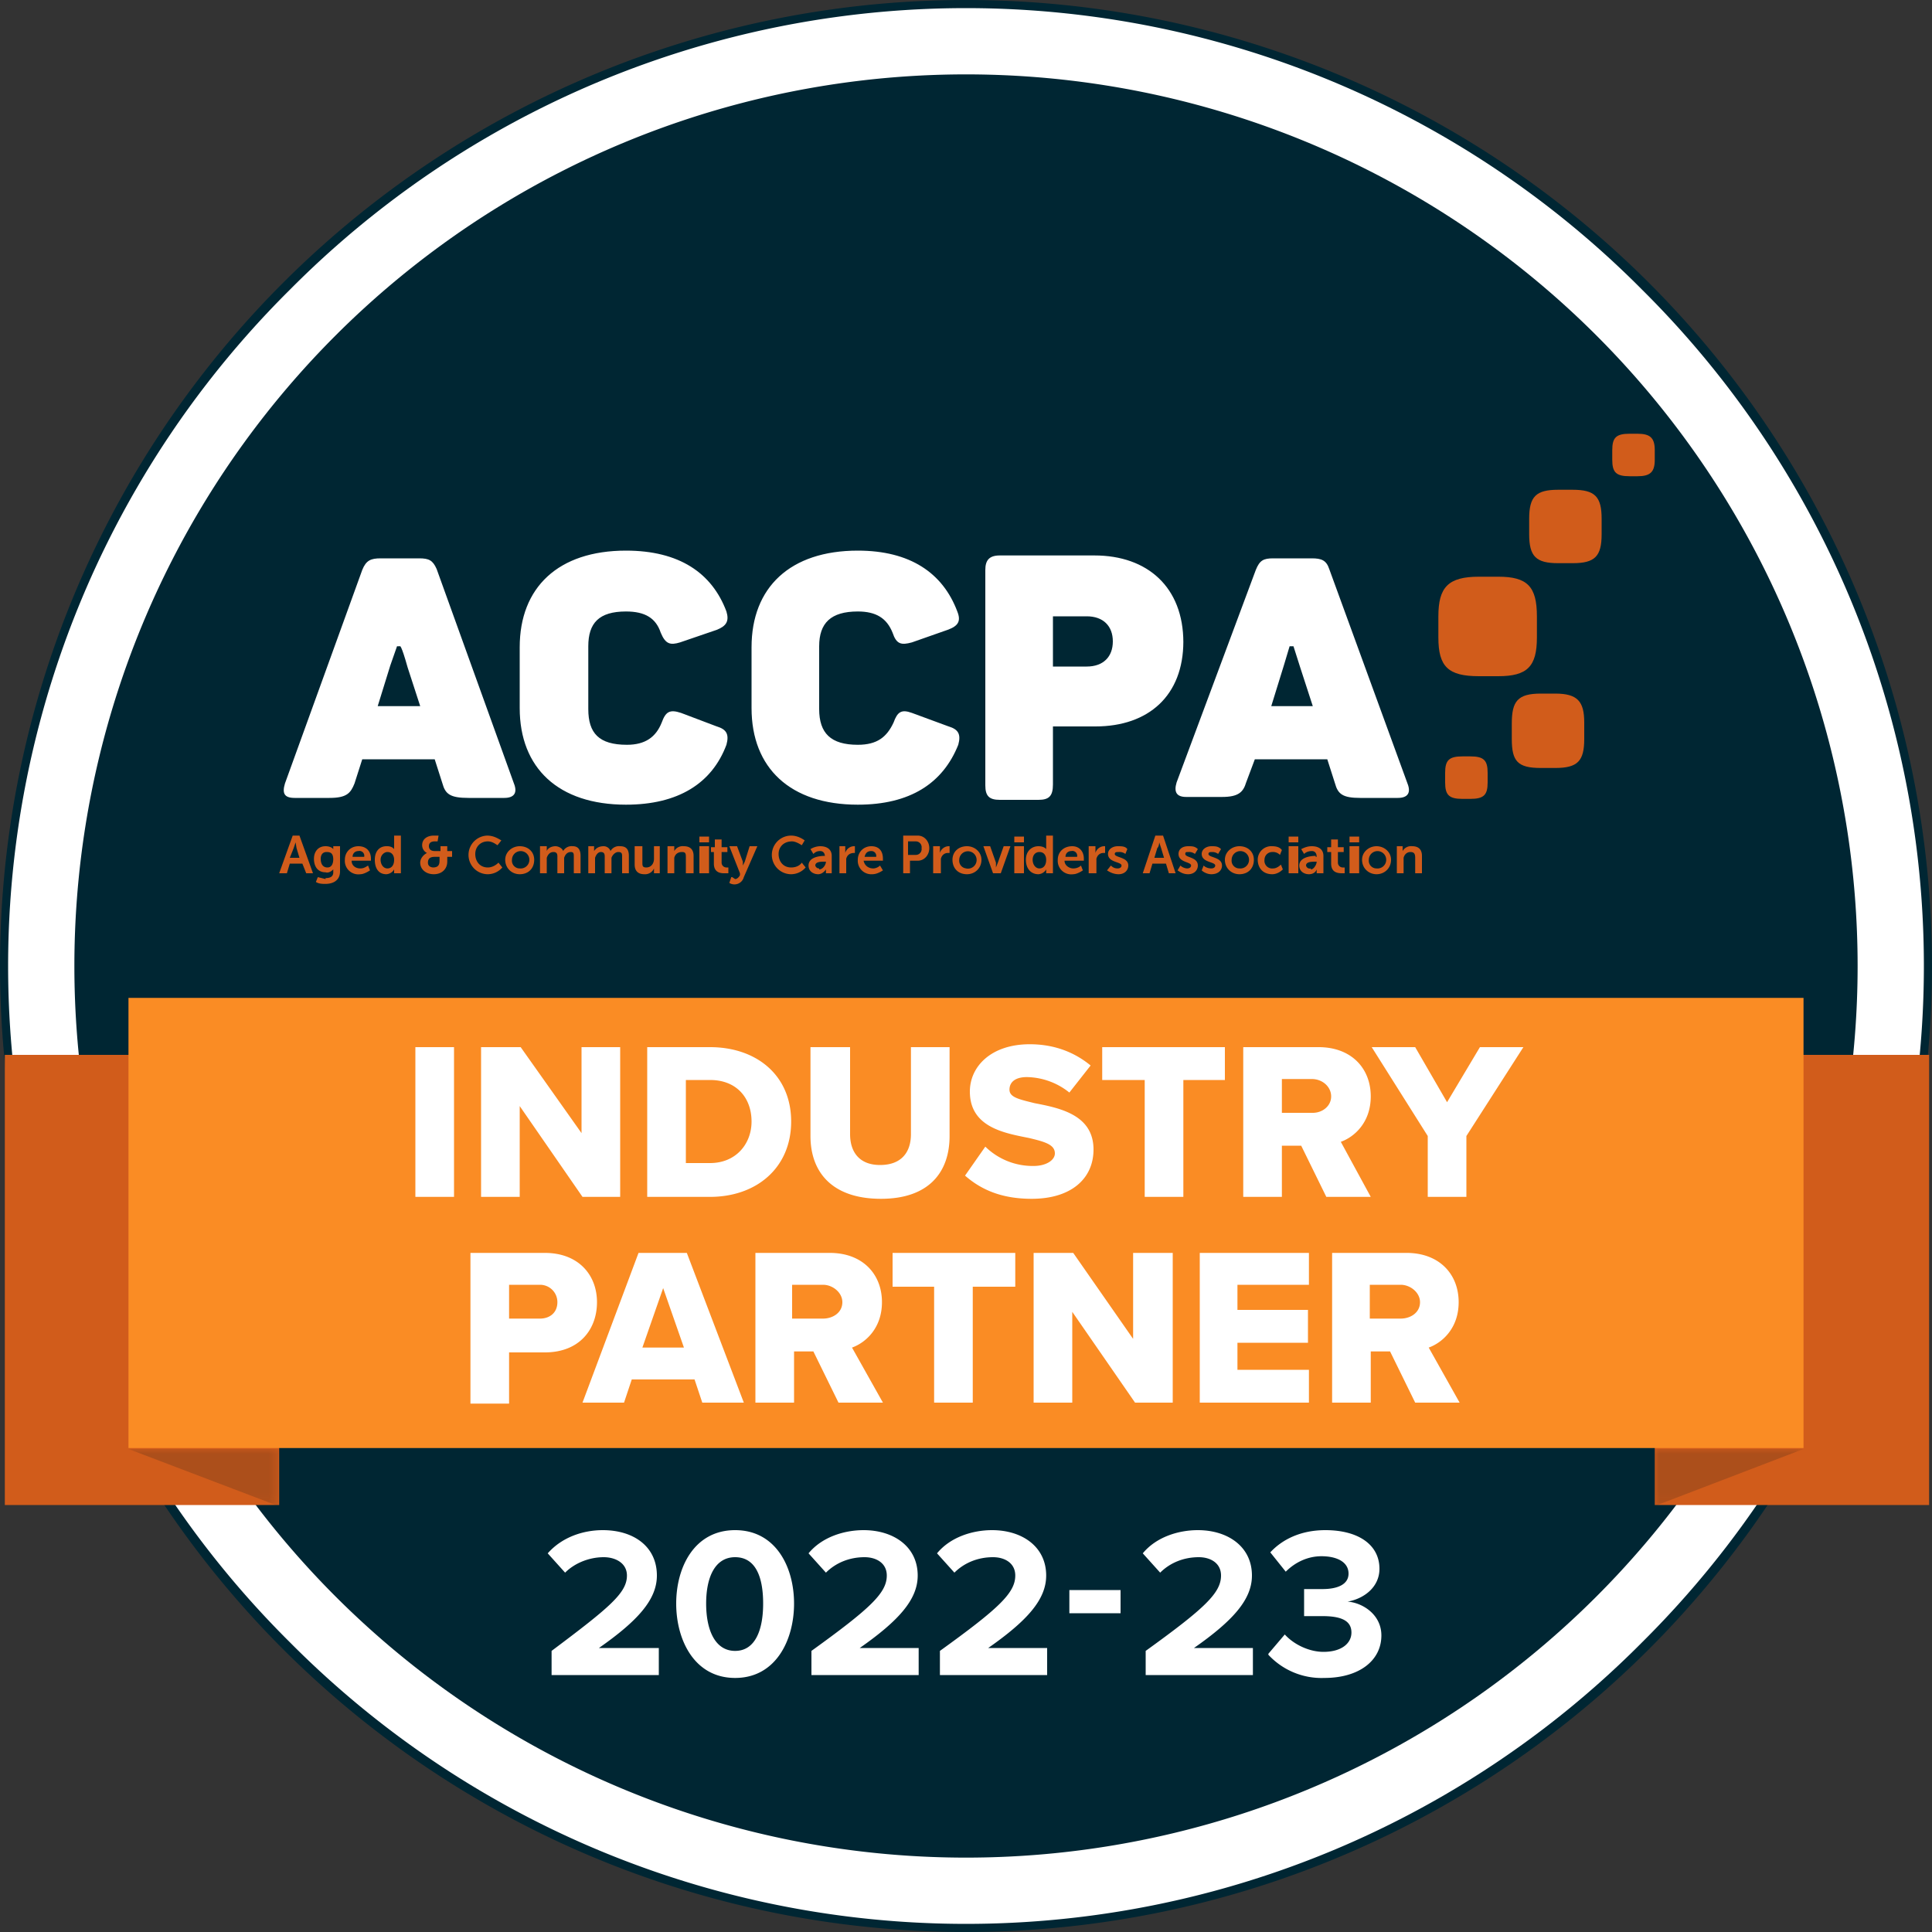
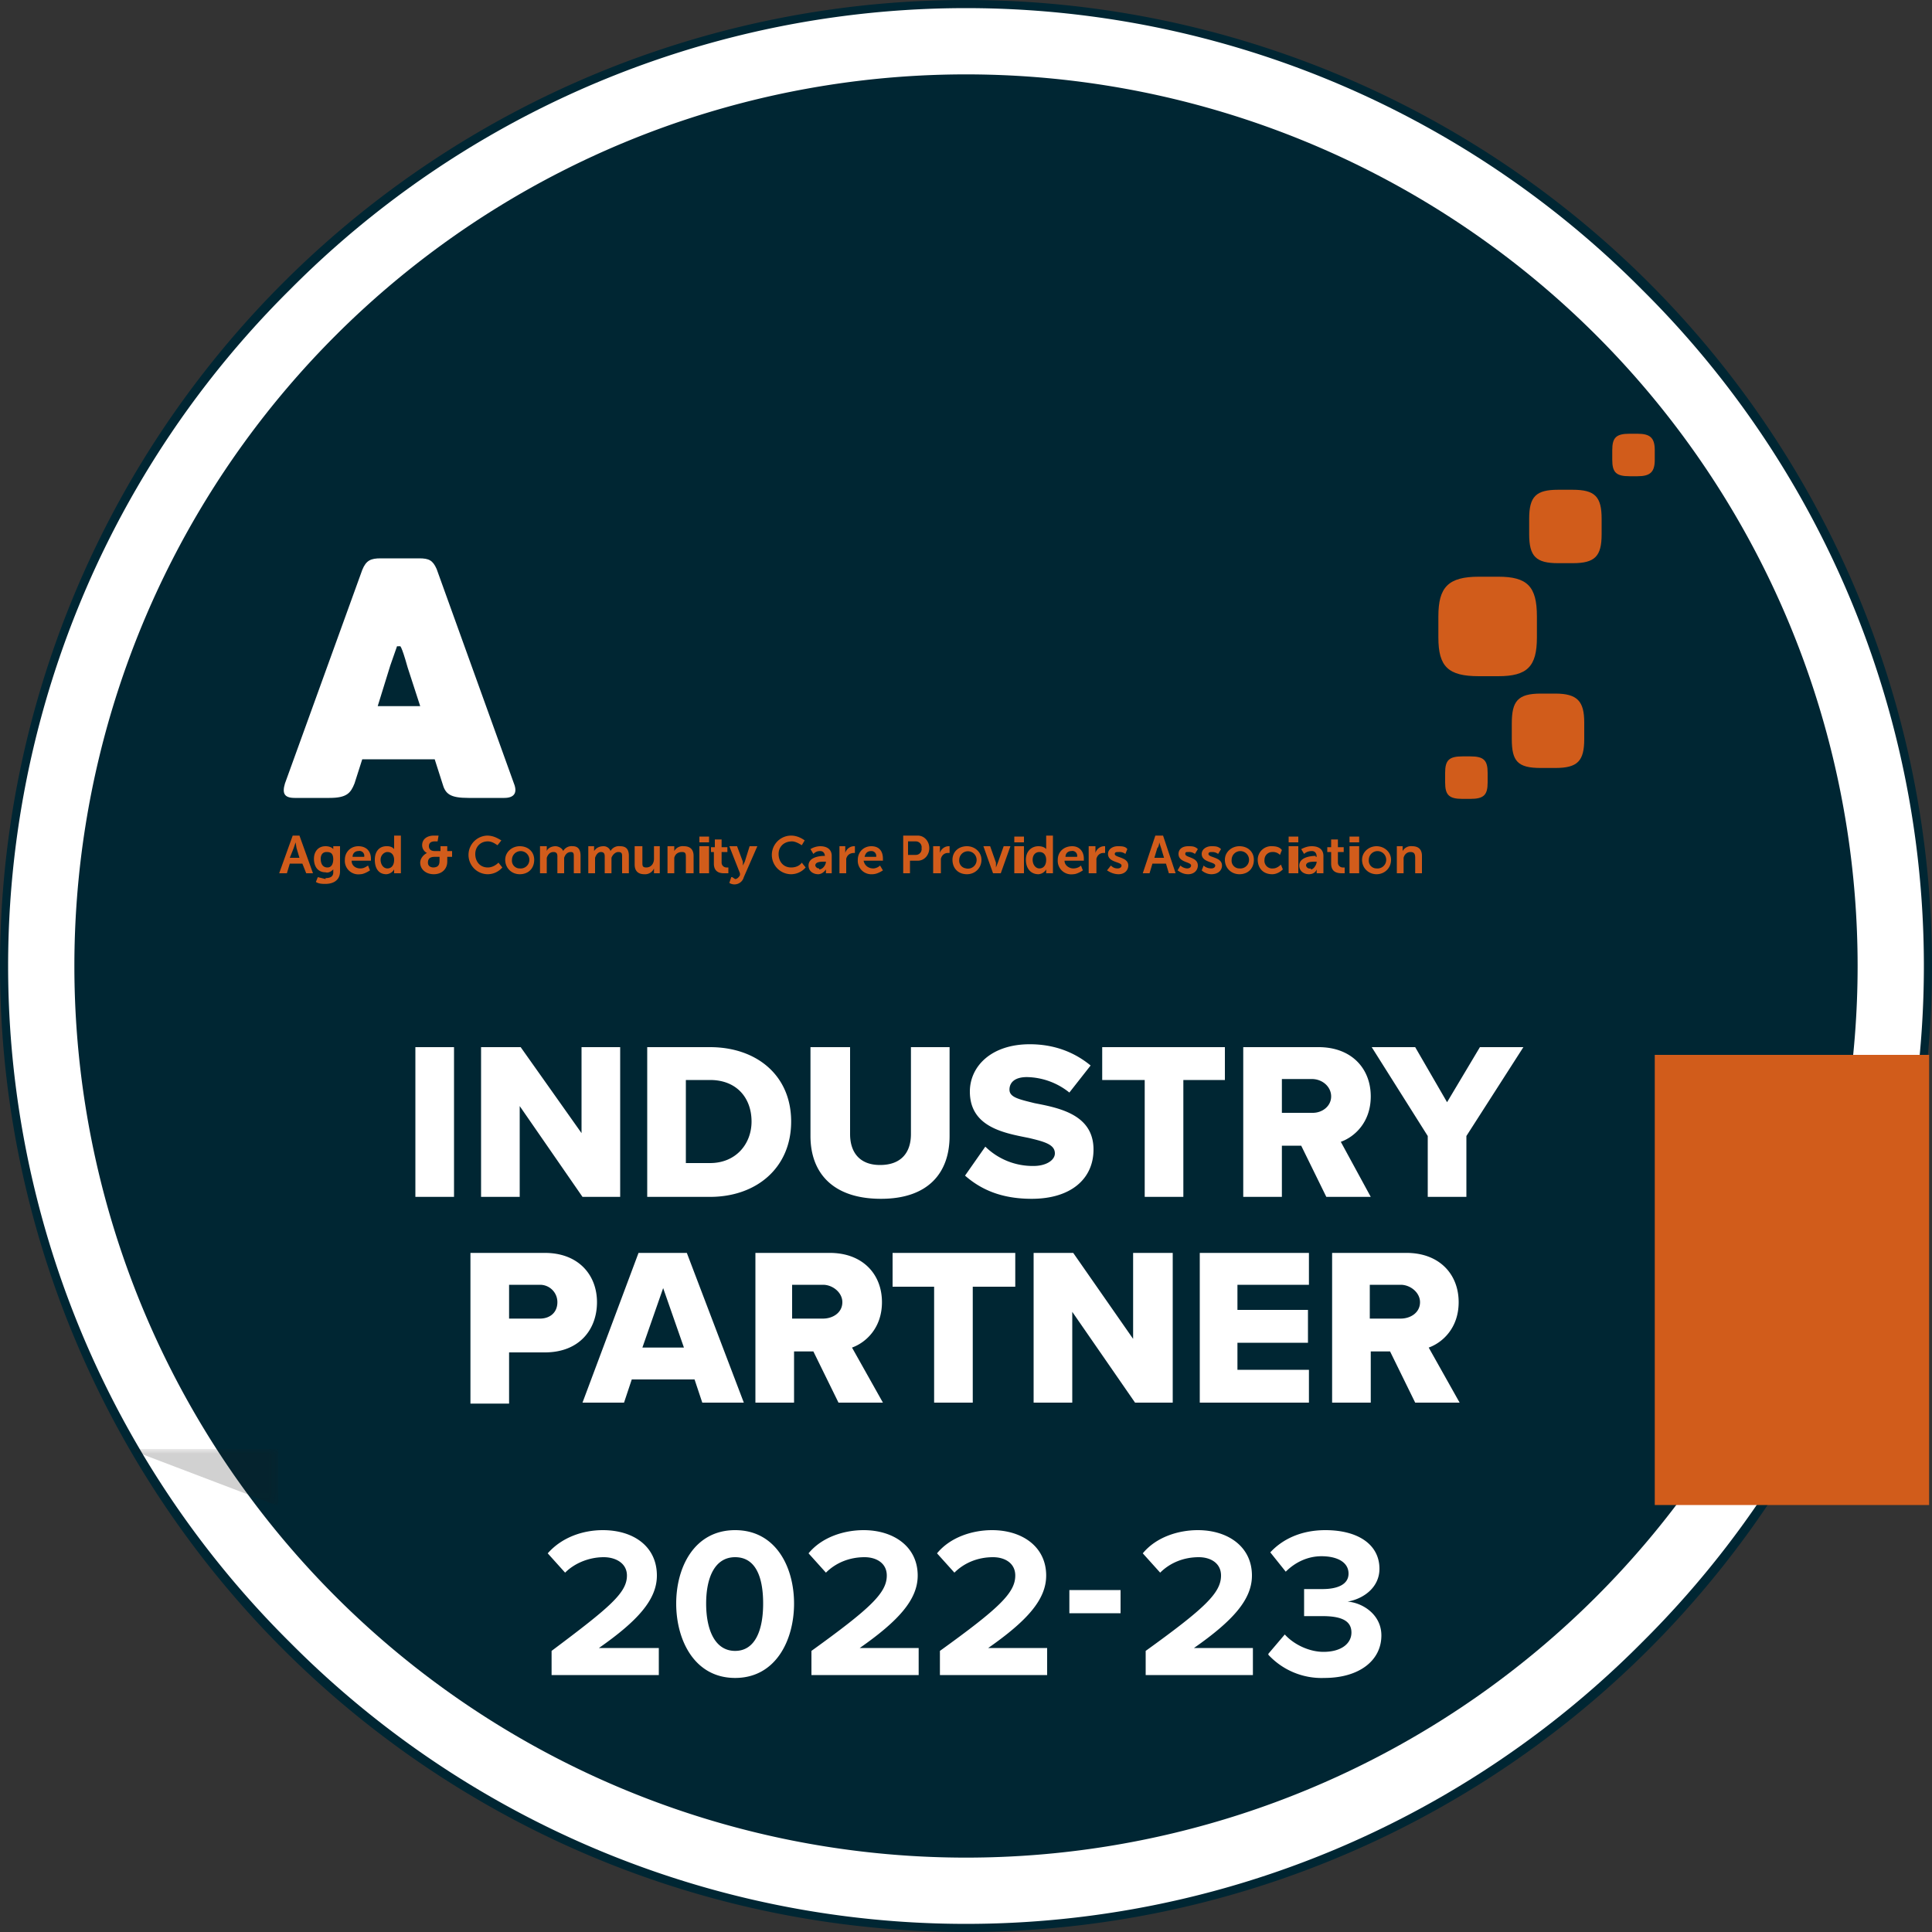
<svg xmlns="http://www.w3.org/2000/svg" xmlns:xlink="http://www.w3.org/1999/xlink" viewBox="0 0 200 200">
  <rect x="0" y="0" width="200" height="200" fill="#333333" stroke="none" />
  <defs>
    <path id="a" d="M0 0h15.5v5.9H0z" />
    <path id="c" d="M0 0h15.5v5.9H0z" />
  </defs>
  <g fill="none" fill-rule="evenodd">
    <path fill="#FFF" fill-rule="nonzero" d="M100 199.5a99.5 99.5 0 1 0 0-199 99.5 99.5 0 0 0 0 199" />
    <path fill="#002633" fill-rule="nonzero" d="M100 0a100 100 0 1 0 0 200 100 100 0 0 0 0-200m70 170a98.6 98.6 0 0 1-140 0 98.6 98.6 0 0 1 0-140 98.6 98.6 0 0 1 140 0 98.6 98.6 0 0 1 0 140" />
    <path fill="#002633" fill-rule="nonzero" d="M100 192.3a92.3 92.3 0 1 0 0-184.6 92.3 92.3 0 0 0 0 184.6" />
    <path fill="#FFF" fill-rule="nonzero" d="M52.2 82.6h-3.7c-1.9 0-2.4-.4-2.7-1.5l-.8-2.5h-7.5l-.8 2.5c-.4 1-.8 1.5-2.6 1.5h-3.6c-1.1 0-1.3-.5-1-1.5l8-22.1c.4-1 .9-1.2 1.9-1.2h4c1 0 1.4.2 1.8 1.1l8 22.2c.4 1 0 1.5-1 1.5M41.4 66.9h-.3l-.7 2-1.3 4.2h4.4l-1.3-4c-.7-2.5-.8-2.2-.8-2.2" />
    <path fill="#D15C1B" fill-rule="nonzero" d="M154 80v1c0 1.3-.4 1.7-1.8 1.7h-.8c-1.4 0-1.8-.4-1.8-1.7v-1c0-1.3.4-1.7 1.8-1.7h.8c1.4 0 1.8.4 1.8 1.7m17.3-33.4v1c0 1.3-.5 1.7-1.8 1.7h-.8c-1.4 0-1.8-.4-1.8-1.7v-1c0-1.3.4-1.7 1.8-1.7h.8c1.3 0 1.8.4 1.8 1.7M164 74.9v1.6c0 2.3-.7 3-3 3h-1.5c-2.4 0-3-.7-3-3v-1.6c0-2.3.6-3.1 3-3.1h1.5c2.3 0 3 .8 3 3m1.8-21.1v1.6c0 2.3-.7 3-3 3h-1.5c-2.3 0-3-.7-3-3v-1.6c0-2.3.7-3 3-3h1.5c2.3 0 3 .7 3 3m-6.7 10.1V66c0 3-1 4-4 4h-2c-3.2 0-4.2-1-4.2-4v-2.2c0-3 1-4.1 4.2-4.1h2c3 0 4 1 4 4.1" />
-     <path fill="#FFF" fill-rule="nonzero" d="M64.8 57c5.5 0 8.9 2.3 10.4 6.3.3 1 0 1.5-1 1.9l-3.8 1.3c-1 .3-1.5.2-2-1-.5-1.5-1.6-2.2-3.6-2.2-2.8 0-3.9 1.2-3.9 3.6v6.5c0 2.5 1.1 3.7 4 3.7 1.9 0 3-.8 3.6-2.3.4-1.1.8-1.4 2-1l3.7 1.4c1 .3 1.3.8 1 1.9-1.5 4-5 6.2-10.4 6.2-7 0-11-3.8-11-10V67c0-6.2 4-10 11-10m24 0c5.4 0 8.8 2.3 10.3 6.3.4 1 .1 1.5-1 1.9l-3.7 1.3c-1.1.3-1.6.2-2-1-.6-1.5-1.7-2.2-3.6-2.2-2.8 0-4 1.2-4 3.6v6.5c0 2.5 1.2 3.7 4 3.7 2 0 3-.8 3.7-2.3.4-1.1.8-1.4 1.9-1l3.8 1.4c1 .3 1.3.8 1 1.9-1.6 4-5 6.2-10.4 6.2-7 0-11-3.8-11-10V67c0-6.2 4-10 11-10m55.8 25.6h-3.8c-1.8 0-2.3-.4-2.6-1.5l-.8-2.5h-7.5L129 81c-.3 1-.8 1.5-2.5 1.5h-3.7c-1 0-1.3-.5-1-1.5l8.2-22c.4-1 .8-1.2 1.8-1.2h4c1 0 1.5.2 1.8 1.1l8.1 22.2c.4 1 0 1.5-1 1.5m-10.8-15.7h-.4l-.6 2-1.3 4.2h4.3l-1.3-4-.7-2.2m-18.7-.5c0-1.6-1-2.6-2.7-2.6H109V69h3.5c1.7 0 2.7-1 2.7-2.6m7.3 0c0 5.6-3.6 8.8-9.1 8.8H109v6c0 1.2-.4 1.6-1.5 1.6h-4c-1.1 0-1.5-.4-1.5-1.5V59c0-1 .4-1.5 1.5-1.5h9.8c5.5 0 9.2 3.3 9.2 9" />
    <path fill="#D15C1B" fill-rule="nonzero" d="m30.6 87.2-.2.6-.4 1h1l-.3-1-.1-.6Zm.6 2.2H30l-.3 1h-.8l1.4-3.9h.7l1.4 3.9h-.7l-.4-1Zm3.3-.4c0-.7-.3-.8-.7-.8-.4 0-.6.3-.6.7 0 .5.2.9.7.9.3 0 .6-.2.6-.9m-.8 2c.4 0 .8-.1.8-.6V90c-.2.2-.5.4-.8.3-.8 0-1.2-.6-1.2-1.4 0-.7.4-1.3 1.2-1.3.6 0 .8.3.8.3v-.3h.7v2.6c0 1-.8 1.3-1.5 1.3-.3 0-.7 0-1-.2l.2-.5.8.2m4-2.3a.5.5 0 0 0-.6-.6c-.3 0-.6.2-.6.6h1.2Zm-.6-1.1c.8 0 1.3.5 1.3 1.3v.2h-2c0 .5.4.8.9.8.3 0 .5-.1.8-.3l.2.5c-.3.2-.7.4-1 .4a1.4 1.4 0 0 1-1.6-1.5c0-.8.6-1.4 1.4-1.4m3 2.3c.4 0 .7-.3.7-.9 0-.4-.2-.8-.7-.8-.3 0-.7.3-.7.8s.3.9.7.9m0-2.3c.5 0 .7.3.7.3v-1.4h.7v3.9h-.7V90a1 1 0 0 1-.8.5c-.8 0-1.2-.6-1.2-1.5s.5-1.4 1.2-1.4m4.8 2.2c.5 0 .7-.2.7-.7v-.4H45c-.5 0-.7.2-.7.6 0 .3.2.5.6.5m-.7-1.5a.9.9 0 0 1-.5-.8c0-.7.6-1 1.2-1h.5l-.1.6H45c-.3 0-.6.1-.6.5 0 .2.1.5.6.5h.6v-.5h.7v.5h.5v.6h-.5v.5c0 .7-.5 1.3-1.4 1.3-.8 0-1.4-.5-1.4-1.2 0-.4.3-.8.7-1m6.2-1.8c.6 0 1 .2 1.5.5l-.4.5c-.3-.2-.6-.4-1-.4-.8 0-1.3.6-1.3 1.3 0 .8.5 1.4 1.3 1.4.4 0 .8-.2 1.1-.5l.4.5a2 2 0 0 1-1.5.7 2 2 0 0 1 0-4m3.3 3.4a.9.9 0 1 0-.8-.9.8.8 0 0 0 .8.9m0-2.3c.9 0 1.5.6 1.5 1.4 0 .9-.6 1.5-1.5 1.5-.8 0-1.5-.6-1.5-1.5 0-.8.7-1.4 1.5-1.4m2.1 0h.7v.5c.1-.3.5-.5.9-.5.3 0 .7.2.8.5a1 1 0 0 1 1-.5c.5 0 .8.3.8 1v1.8h-.7v-1.7c0-.3 0-.5-.3-.5-.4 0-.6.3-.7.6v1.6h-.7v-1.7c0-.2 0-.5-.4-.5s-.6.3-.7.6v1.6h-.7v-2.8Zm5 0h.6v.5c.2-.3.5-.5 1-.5.3 0 .6.2.7.5a1 1 0 0 1 1-.5c.6 0 .9.3.9 1v1.8h-.7v-1.7c0-.3 0-.5-.4-.5-.3 0-.6.3-.7.6v1.6h-.7v-1.7c0-.2 0-.5-.4-.5-.3 0-.5.3-.6.6v1.6h-.7v-2.8Zm4.9 0h.7v1.7c0 .3 0 .5.4.5.5 0 .8-.4.8-.9v-1.3h.6v2.8h-.6v-.5a1 1 0 0 1-1 .6c-.6 0-1-.3-1-1v-1.9Zm3.3 0h.7v.5a1 1 0 0 1 1-.5c.6 0 1 .3 1 1v1.8H71v-1.6c0-.4 0-.6-.4-.6s-.7.2-.8.6v1.6h-.7v-2.8Zm3.3 0h1v2.8h-1v-2.8Zm0-1h1v.6h-1v-.7Zm1.6 1.6h-.4v-.5h.4v-.8h.7v.8h.6v.5h-.6v1.1a.5.5 0 0 0 .5.5h.2v.6H75c-.3 0-1.1 0-1.1-1v-1.2Zm1.8 2.6.3.2c.2 0 .4-.2.5-.4v-.2l-1.1-2.8h.8l.6 1.6v.4l.2-.4.5-1.6h.8L77 90.8a1 1 0 0 1-1.5.6l.2-.6Zm6.1-4.3c.5 0 1 .2 1.4.5l-.3.5c-.3-.2-.7-.4-1-.4-.9 0-1.4.6-1.4 1.3 0 .8.5 1.4 1.3 1.4.5 0 .9-.2 1.1-.5l.4.5a2 2 0 0 1-1.5.7 2 2 0 0 1 0-4m2.9 3.5c.4 0 .7-.5.7-.8h-.2c-.3 0-.9 0-.9.4a.4.4 0 0 0 .4.3m.6-1.2c0-.4-.2-.6-.5-.6s-.5.1-.7.3l-.3-.5a2 2 0 0 1 1-.3c.8 0 1.2.4 1.2 1v1.8h-.6V90c-.2.3-.5.5-.8.5-.5 0-1-.3-1-.9 0-.9 1.2-1 1.7-1m1.5-1h.6v.7c.1-.4.5-.7.9-.7h.1v.7h-.1c-.4 0-.7.2-.8.6v1.5h-.7v-2.8Zm3.8 1.1a.5.5 0 0 0-.5-.6c-.4 0-.6.2-.7.6h1.2Zm-.5-1.1c.8 0 1.2.5 1.2 1.3v.2h-2c.1.5.5.8 1 .8.2 0 .5-.1.7-.3l.3.5c-.3.2-.7.4-1.1.4a1.4 1.4 0 0 1-1.5-1.5c0-.8.6-1.4 1.4-1.4m4.6.9a.6.6 0 0 0 .6-.7.6.6 0 0 0-.6-.7H94v1.4h.7Zm-1.4-2H95c.7 0 1.2.6 1.2 1.3 0 .7-.5 1.3-1.2 1.3h-.8v1.3h-.7v-3.9Zm3.2 1.1h.7v.7c.1-.4.5-.7.9-.7h.1v.7h-.2c-.3 0-.6.2-.7.6v1.5h-.8v-2.8Zm3.4 2.3a.9.9 0 1 0-.7-.9.8.8 0 0 0 .8.9m0-2.3c.8 0 1.5.6 1.5 1.4 0 .9-.7 1.5-1.5 1.5-.9 0-1.5-.6-1.5-1.5 0-.8.6-1.4 1.5-1.4m1.7 0h.7l.6 1.7v.5l.2-.5.6-1.7h.7l-1 2.8h-.8l-1-2.8Zm3.2 0h1v2.8h-1v-2.8Zm0-1h1v.6h-1v-.7Zm2.6 3.3c.4 0 .7-.3.7-.9 0-.4-.2-.8-.7-.8-.4 0-.7.3-.7.8s.3.9.7.9m-.1-2.3c.6 0 .8.3.8.3v-1.4h.7v3.9h-.7V90a1 1 0 0 1-.8.5c-.8 0-1.3-.6-1.3-1.5s.6-1.4 1.3-1.4m4 1.1a.5.5 0 0 0-.6-.6c-.3 0-.6.2-.6.6h1.2Zm-.5-1.1c.7 0 1.2.5 1.2 1.3v.2h-2c0 .5.5.8.9.8.3 0 .6-.1.8-.3l.2.5c-.3.2-.7.4-1 .4a1.4 1.4 0 0 1-1.6-1.5c0-.8.6-1.4 1.5-1.4m1.7 0h.7v.7c.1-.4.5-.7.9-.7h.1v.7h-.2c-.3 0-.6.2-.7.6v1.5h-.8v-2.8Zm2.3 2c.2.2.4.3.7.3.2 0 .4-.1.4-.3 0-.4-1.4-.3-1.4-1.2 0-.5.5-.8 1-.8.4 0 .8 0 1 .3l-.2.5a1 1 0 0 0-.7-.2c-.2 0-.4 0-.4.2 0 .4 1.4.3 1.4 1.2 0 .5-.4.9-1 .9-.5 0-.9-.2-1.2-.4l.4-.5Zm5-2.4s0 .4-.2.6l-.3 1h1l-.3-1-.2-.6Zm.7 2.2h-1.4l-.3 1h-.7l1.3-3.9h.8l1.3 3.9h-.7l-.3-1Zm1.5.2c.2.2.5.3.7.3.2 0 .4-.1.4-.3 0-.4-1.3-.3-1.3-1.2 0-.5.4-.8 1-.8.4 0 .7 0 1 .3l-.3.5a1 1 0 0 0-.7-.2c-.2 0-.3 0-.3.2 0 .4 1.3.3 1.3 1.2 0 .5-.4.9-1 .9-.5 0-.8-.2-1.1-.4l.3-.5Zm2.4 0c.2.2.5.3.8.3.2 0 .4-.1.4-.3 0-.4-1.4-.3-1.4-1.2 0-.5.5-.8 1-.8.4 0 .7 0 1 .3l-.3.5a1 1 0 0 0-.6-.2c-.2 0-.4 0-.4.2 0 .4 1.4.3 1.4 1.2 0 .5-.4.9-1.1.9-.4 0-.8-.2-1-.4l.2-.5Zm3.7.3a.9.9 0 1 0-.8-.9.8.8 0 0 0 .8.9m0-2.3c.9 0 1.5.6 1.5 1.4 0 .9-.6 1.5-1.5 1.5-.8 0-1.5-.6-1.5-1.5 0-.8.7-1.4 1.5-1.4m3.4 0c.4 0 .8.1 1 .4l-.2.5a1 1 0 0 0-.8-.3.8.8 0 0 0-.8.8.8.8 0 0 0 .9.9c.3 0 .6-.2.8-.4l.2.5c-.3.3-.7.5-1.1.5-1 0-1.5-.7-1.5-1.5a1.4 1.4 0 0 1 1.5-1.4m1.7 0h1v2.8h-1v-2.8Zm0-1h1v.6h-1v-.7Zm2.3 3.4c.3 0 .6-.5.6-.8h-.1c-.4 0-1 0-1 .4a.4.4 0 0 0 .5.3m.5-1.2h.1c0-.4-.2-.6-.5-.6s-.6.1-.8.3l-.3-.5c.4-.2.7-.3 1.1-.3.8 0 1.2.4 1.2 1v1.8h-.7V90c-.1.3-.4.5-.8.5-.5 0-1-.3-1-.9 0-.9 1.3-1 1.7-1m1.6-.4h-.4v-.5h.4v-.8h.7v.8h.6v.5h-.6v1.1a.5.5 0 0 0 .5.5h.2v.6h-.2c-.4 0-1.2 0-1.2-1v-1.2Zm1.9-.6h1v2.8h-1v-2.8Zm0-1h1v.6h-1v-.7Zm2.8 3.3a.9.9 0 1 0-.8-.9.8.8 0 0 0 .8.9m0-2.3c.8 0 1.5.6 1.5 1.4 0 .9-.7 1.5-1.5 1.5s-1.5-.6-1.5-1.5c0-.8.7-1.4 1.5-1.4m2.1 0h.6v.5a1 1 0 0 1 1-.5c.6 0 1 .3 1 1v1.8h-.7v-1.6c0-.4-.1-.6-.5-.6-.3 0-.6.2-.7.6v1.6h-.7v-2.8Z" />
    <path fill="#FFF" fill-rule="nonzero" d="M68.2 173.4v-2.8H62c4-2.8 6-5 6-7.5 0-3-2.4-4.7-5.6-4.7-2 0-4.2.7-5.7 2.4l1.8 2c1-1 2.5-1.6 4-1.6 1.2 0 2.4.6 2.4 1.9 0 1.8-1.8 3.3-7.8 7.8v2.5h11ZM70 166c0 3.8 1.9 7.7 6.1 7.7 4.2 0 6.1-3.9 6.1-7.7 0-3.8-1.9-7.6-6.1-7.6-4.2 0-6.1 3.8-6.1 7.6m9 0c0 2.7-.8 4.9-2.9 4.9-2.1 0-3-2.2-3-4.9s.9-4.8 3-4.8 2.9 2 2.9 4.8m16.1 7.4v-2.8H89c4-2.8 6-5 6-7.5 0-3-2.5-4.7-5.6-4.7-2 0-4.3.7-5.7 2.4l1.8 2c1-1 2.4-1.6 4-1.6 1.2 0 2.3.6 2.3 1.9 0 1.8-1.7 3.4-7.8 7.8v2.5h11.1Zm13.3 0v-2.8h-6.1c4-2.8 6-5 6-7.5 0-3-2.5-4.7-5.6-4.7-2 0-4.3.7-5.7 2.4l1.8 2c1-1 2.4-1.6 4-1.6 1.2 0 2.3.6 2.3 1.9 0 1.8-1.7 3.4-7.8 7.8v2.5h11.1Zm7.6-8.8h-5.3v2.4h5.3v-2.4Zm13.7 8.8v-2.8h-6.1c4-2.8 6-5 6-7.5 0-3-2.5-4.7-5.6-4.7-2 0-4.3.7-5.7 2.4l1.8 2c1-1 2.4-1.6 4-1.6 1.2 0 2.3.6 2.3 1.9 0 1.8-1.7 3.4-7.8 7.8v2.5h11.1Zm1.6-2.1a7.5 7.5 0 0 0 5.8 2.4c3.6 0 5.9-1.8 5.9-4.4 0-2.2-2-3.4-3.5-3.5 1.7-.3 3.3-1.5 3.3-3.4 0-2.5-2.2-4-5.6-4-2.6 0-4.5 1-5.7 2.3l1.6 2c1-1 2.3-1.6 3.7-1.6 1.6 0 2.8.6 2.8 1.8 0 1.1-1.1 1.6-2.7 1.6H135v2.8h1.9c2 0 3 .5 3 1.7 0 1.1-1 2-2.9 2-1.4 0-3-.7-4-1.8l-1.7 2Z" />
    <path fill="#D15C1B" fill-rule="nonzero" d="M171.3 109.2h28.4v46.6h-28.4z" />
    <g opacity=".2" style="mix-blend-mode:multiply" transform="translate(171.3 150)">
      <mask id="b" fill="#fff">
        <use xlink:href="#a" />
      </mask>
      <g fill="#1A1818" fill-rule="nonzero" mask="url(#b)">
-         <path d="M0 5.9V0h15.4z" />
-       </g>
+         </g>
    </g>
-     <path fill="#D15C1B" fill-rule="nonzero" d="M.5 109.2h28.4v46.6H.5z" />
    <g opacity=".2" style="mix-blend-mode:multiply" transform="translate(13.3 150)">
      <mask id="d" fill="#fff">
        <use xlink:href="#c" />
      </mask>
      <g fill="#1A1818" fill-rule="nonzero" mask="url(#d)">
        <path d="M15.5 5.9 0 0h15.5z" />
      </g>
    </g>
-     <path fill="#FA8C24" fill-rule="nonzero" d="M13.3 103.3h173.4v46.6H13.3z" />
    <path fill="#FFF" fill-rule="nonzero" d="M43 108.4h4v15.5h-4zm17.3 15.5-6.5-9.4v9.4h-4v-15.5h4.1l6.3 8.9v-8.9h4v15.5zm6.7 0v-15.5h6.5c4.8 0 8.4 2.9 8.4 7.7 0 4.8-3.6 7.8-8.4 7.8H67Zm4-3.5h2.5c2.7 0 4.3-2 4.3-4.3 0-2.4-1.5-4.3-4.3-4.3H71v8.6Zm12.8-12H88v9c0 1.9 1 3.2 3.1 3.2 2.2 0 3.2-1.3 3.2-3.2v-9h4v9.2c0 3.8-2.2 6.5-7.1 6.5-5 0-7.3-2.7-7.3-6.5v-9.2Zm18.2 10.3a7 7 0 0 0 5 2c1.3 0 2.2-.6 2.2-1.3 0-.9-1-1.2-2.7-1.6-2.5-.5-6.1-1.1-6.1-4.8 0-2.6 2.2-4.9 6.2-4.9 2.5 0 4.6.8 6.3 2.2l-2.2 2.8a7.2 7.2 0 0 0-4.4-1.6c-1.3 0-1.8.6-1.8 1.3 0 .8 1 1 2.6 1.4 2.6.5 6.1 1.2 6.1 4.8 0 3-2.3 5.1-6.4 5.1-3.2 0-5.3-1-6.9-2.4l2.1-3Zm16.5 5.2v-12.1h-4.4v-3.4h12.7v3.4h-4.3v12.1zm18.8 0-2.6-5.3h-2v5.3h-4v-15.5h7.8c3.4 0 5.4 2.2 5.4 5.1 0 2.7-1.7 4.2-3.1 4.7l3.1 5.7h-4.6Zm-1.4-12.2h-3.2v3.5h3.2c1 0 1.9-.7 1.9-1.7s-.9-1.8-2-1.8m12 12.2v-6.3l-5.8-9.2h4.5l3.3 5.7 3.4-5.7h4.5l-5.9 9.2v6.3zm-99.1 21.3v-15.5h7.7c3.5 0 5.4 2.3 5.4 5.1S60 140 56.4 140h-3.7v5.3h-4Zm7.2-12.2h-3.2v3.5h3.2c1 0 1.8-.6 1.8-1.7 0-1-.8-1.8-1.8-1.8m16.8 12.2-.8-2.4h-6.5l-.8 2.4h-4.3l5.8-15.5h5l5.9 15.5h-4.3Zm-4-12-2.2 6.3h4.3l-2.2-6.3Zm18.1 12-2.6-5.3h-2v5.3h-4v-15.5h7.7c3.4 0 5.4 2.2 5.4 5.1 0 2.7-1.7 4.2-3.1 4.7l3.2 5.7h-4.6ZM85.3 133H82v3.5h3.2c1 0 2-.6 2-1.7 0-1-1-1.8-2-1.8m11.5 12.2v-12h-4.3v-3.5h12.7v3.5h-4.4v12zm20.8 0-6.5-9.4v9.4h-4v-15.5h4.1l6.2 8.9v-8.9h4.1v15.5zm6.7 0v-15.5h11.3v3.3h-7.4v2.6h7.3v3.4h-7.3v2.8h7.4v3.4zm22.3 0-2.6-5.3h-2v5.3h-4v-15.5h7.7c3.4 0 5.4 2.2 5.4 5.1 0 2.7-1.7 4.2-3.1 4.7l3.2 5.7h-4.6ZM145 133h-3.2v3.5h3.2c1 0 2-.6 2-1.7 0-1-1-1.8-2-1.8" />
  </g>
</svg>